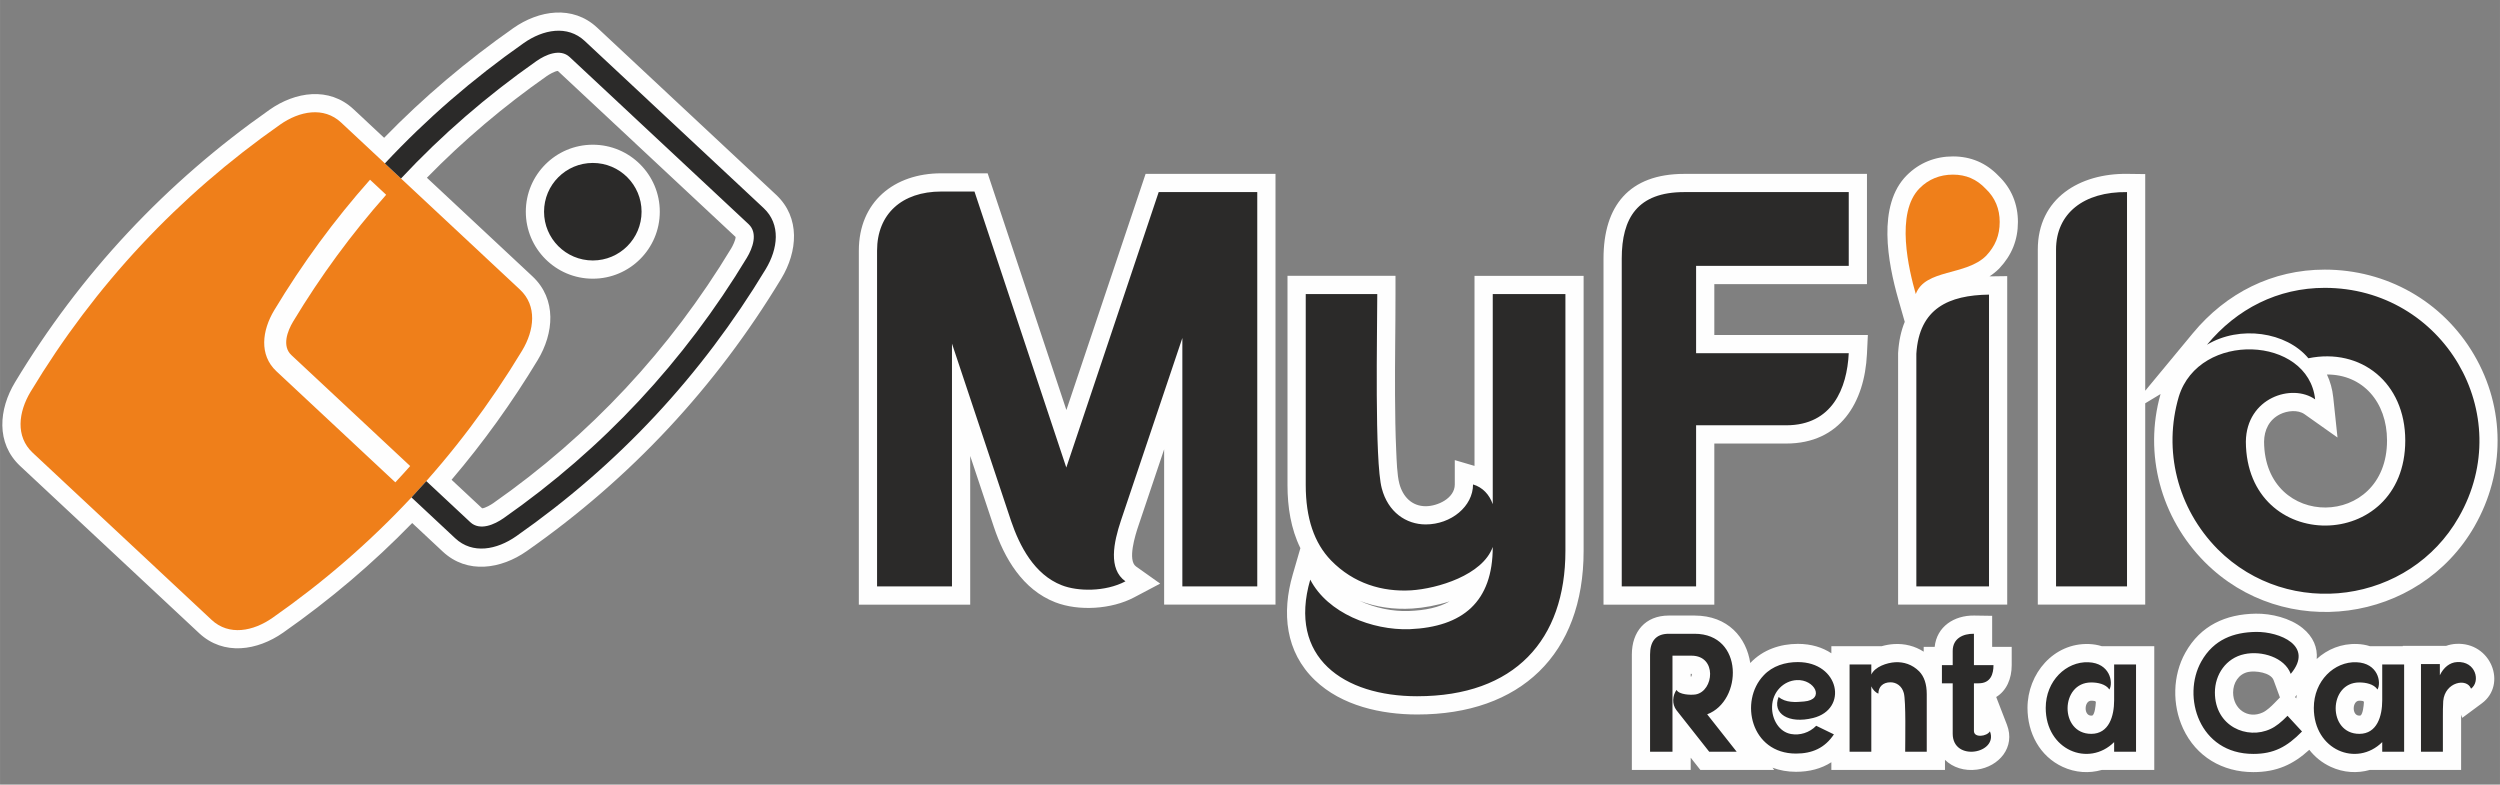
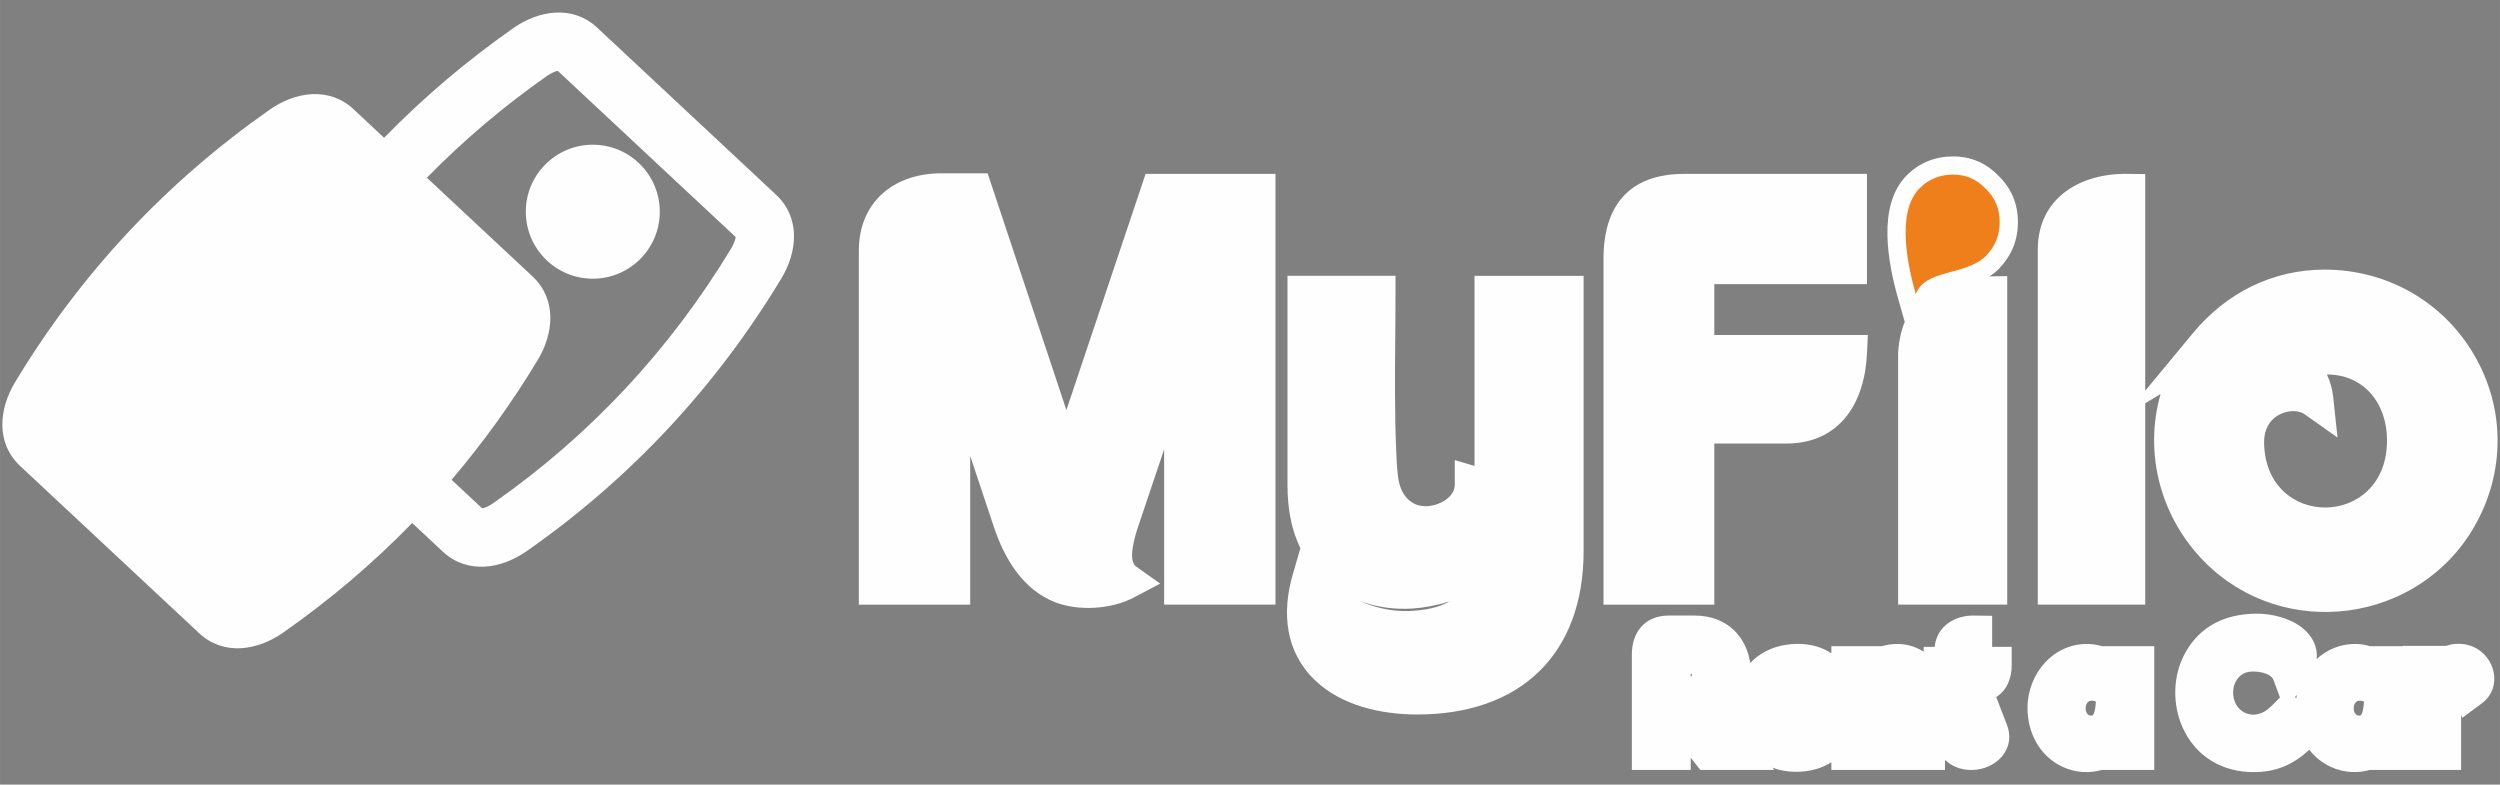
<svg xmlns="http://www.w3.org/2000/svg" xml:space="preserve" width="68.587mm" height="21.525mm" version="1.1" style="shape-rendering:geometricPrecision; text-rendering:geometricPrecision; image-rendering:optimizeQuality; fill-rule:evenodd; clip-rule:evenodd" viewBox="0 0 2722.37 854.39">
  <rect x="0" y="0" width="2722.37" height="854.39" fill="#808080" stroke="none" />
  <defs>
    <style type="text/css">
   
    .fil0 {fill:none}
    .fil1 {fill:#FEFEFE}
    .fil2 {fill:#EF7F1A}
    .fil4 {fill:#2B2A29;fill-rule:nonzero}
    .fil3 {fill:#EF7F1A;fill-rule:nonzero}
   
  </style>
  </defs>
  <g id="Layer_x0020_1">
-     <rect class="fil0" y="-0" width="2722.37" height="854.39" />
    <path class="fil1" d="M448.84 569.55c-42.65,43.85 -89.55,83.71 -140.62,119.43 -27.87,19.5 -64.69,25.45 -91.4,0.51l-194.79 -181.94c-26.77,-25 -23.32,-62.01 -5.72,-91.22 71.28,-118.3 164.2,-217.57 277.26,-296.86 27.86,-19.54 64.71,-25.47 91.42,-0.52l33.29 31.1c43.01,-44.15 90.13,-83.99 140.62,-119.4 27.86,-19.53 64.71,-25.47 91.42,-0.52l194.79 181.94c26.77,25 23.35,62.04 5.71,91.24 -71.4,118.2 -164.1,217.68 -277.27,296.85 -27.87,19.5 -64.69,25.45 -91.4,0.51l-33.31 -31.12zm42.88 -47.1l33.29 31.09c3.34,-0.15 9.82,-4.02 12.03,-5.57 105.71,-73.95 192.57,-167.18 259.26,-277.59 1.39,-2.3 4.8,-9.01 4.72,-12.34l-193.57 -180.8c-3.33,0.15 -9.78,4.01 -11.99,5.56 -46.86,32.87 -90.63,69.84 -130.6,110.76l114.92 107.34c26.77,25 23.35,62.04 5.71,91.24 -28,46.35 -59.27,89.82 -93.77,130.32zm153.8 -364.86c40.28,0 72.95,32.67 72.95,72.95 0,40.28 -32.67,72.95 -72.95,72.95 -40.28,0 -72.95,-32.67 -72.95,-72.95 0,-40.28 32.67,-72.95 72.95,-72.95zm1520.91 143.37l19.34 -0.27 0 357.72 -118.82 0 0 -273.79 0.04 -0.61c0.79,-12.85 3.26,-23.98 7.2,-33.54l-7.09 -24.8c-11.32,-39.63 -23.23,-102.23 9.34,-134.81 13.63,-13.63 30.98,-20.53 50.23,-20.53 19.48,0 36.18,7.09 49.62,21.14 14.07,13.46 21.14,30.77 21.14,50.23 0,19.6 -6.72,36.16 -20.11,50.41l-0.42 0.44c-3.3,3.3 -6.8,6.07 -10.46,8.43zm169.63 138.21c0,66.46 0,132.93 0,199.39l0 19.85 -116.98 0 0 -19.85c0,-122.27 0,-244.55 0,-366.82 0,-55.88 45.71,-83.08 97.39,-82.41l19.59 0.25 0 19.59c0,72.11 0,144.22 0,216.34l51.97 -62.76c36.17,-43.67 86.48,-69.14 143.49,-69.14 67.29,0 128.37,34.41 162.49,92.48 34.24,58.27 34.24,128.23 0.73,186.87 -60.56,105.98 -207.64,125.75 -293.84,39.12 -47.83,-48.07 -66.65,-117.74 -48.14,-182.99l-16.71 10.09zm197.89 -31.33c3.52,7.46 5.9,15.79 6.87,24.97l4.63 43.64 -35.83 -25.34c-7.4,-5.24 -18.97,-3.84 -26.66,-0.03 -11.9,5.89 -17.32,17.12 -17.48,29.91 0.48,96.33 133.9,95.24 133.9,-1.3 0,-41.9 -26.48,-72.02 -65.44,-71.85zm82.54 295.85l0 -0.37 47.25 0c3.36,-1.2 6.94,-1.95 10.71,-2.17 38.22,-2.23 56,44.14 28.21,64.74l-21.37 15.85 -1.24 -3.41c0,0.57 0,1.15 0,1.72l0 58.38 -99.38 0c-13.76,3.93 -28.7,3.04 -42.48,-3.32 -9.58,-4.42 -17.42,-10.84 -23.47,-18.6 -17.53,16.04 -35.56,24.3 -60.95,24.3 -33.6,0 -62.27,-16.81 -76.5,-47.5 -11.97,-25.8 -11.47,-57.67 2.48,-82.6 16.54,-29.55 43.86,-41.96 76.66,-42.44 17.08,-0.25 37.46,4.78 50.9,15.6 11.9,9.58 16.56,21.56 15.49,33.76 11.57,-10.6 26.8,-16.98 44.03,-16.32 4.81,0.18 9.48,0.97 13.88,2.37l35.79 0zm-115.97 56.83c0.18,-1.28 0.4,-2.55 0.65,-3.81l-1.99 2.35 1.34 1.45zm-17.76 -1.03l-6.9 -18.81c-3.1,-8.44 -20.06,-10.55 -27.69,-8.92 -10.55,2.25 -16.4,11.98 -16.4,22.33 0,18.14 16.17,29.29 32.3,21.75 4.44,-2.08 9.34,-6.74 12.72,-10.21l5.98 -6.14zm91.47 5.02l-0.7 -1.04c-1.35,-0.34 -3.35,-0.44 -4.35,-0.44 -7.75,0 -8.43,16.27 0,16.27 0.3,0 1.09,-0.02 1.38,-0.16 2.45,-1.68 3.44,-10.1 3.67,-14.63zm-479.41 -54.87l0 -5.2 11.96 0c2.23,-22.08 21.19,-34.46 43.05,-34.13l19.54 0.3 0 33.83 21.29 0 0 19.85c0,14.94 -5.71,27.96 -16.87,34.72l11.69 30.24c9.45,24.45 -8.66,45.66 -32.69,48.83 -13.65,1.8 -26.22,-2.28 -34.79,-10.63l0 11 -123.73 0 0 -8.41c-11,7.08 -23.98,10.42 -38.51,10.42 -9.09,0 -17.72,-1.54 -25.6,-4.46l1.93 2.45 -80.45 0 -10.53 -13.35 0 13.35 -64.1 0 0 -125.72c0,-24.71 14.51,-42.42 40.21,-42.42l28.07 0c36.59,0 56.51,24.18 60.66,51.7 0.06,-0.06 0.12,-0.12 0.17,-0.18 13.5,-14.25 32.35,-20.69 51.66,-20.69 14.74,0 26.97,3.93 36.49,10.25l0 -7.68 54.69 0c4.49,-1.3 9.08,-2.08 13.5,-2.35 11.67,-0.71 22.85,2.16 32.37,8.29zm-207 72.51c-0.02,0.02 -0.04,0.04 -0.06,0.06l0.08 0.11c-0.01,-0.06 -0.02,-0.11 -0.02,-0.17zm-46.71 -45.45c0.25,0.01 0.5,0.01 0.73,0.01 0.35,-0.79 0.58,-1.94 0.57,-2.85 -0.16,-0.01 -0.3,-0.01 -0.42,-0.01l-0.89 0c0,0.95 0,1.9 0,2.85zm447.62 101.75c-13.76,3.93 -28.7,3.04 -42.48,-3.32 -25.21,-11.63 -38.39,-37.12 -38.39,-64.24 0,-37.3 28.52,-71.05 67.04,-69.56 4.81,0.18 9.48,0.97 13.88,2.37l57.13 0 0 134.74 -57.17 0zm-6.43 -73.92l-0.7 -1.05c-1.35,-0.34 -3.35,-0.44 -4.35,-0.44 -7.75,0 -8.43,16.27 0,16.27 0.3,0 1.09,-0.02 1.38,-0.16 2.45,-1.68 3.44,-10.09 3.68,-14.62zm-1225.79 -268.02l0 161.92 -121.28 0 0 -19.85c0,-121.86 0,-243.72 0,-365.59 0,-53.11 38.31,-84.26 89.77,-84.26l50.5 0 85.75 257.77 86.25 -257.16 141.47 0 0 469.08 -121.28 0 0 -169.12 -28.2 83.83c-3.09,9.18 -11.93,36.99 -2.42,43.73l26.32 18.67 -28.54 15.07c-24.41,12.89 -60.14,15.23 -85.78,5.24 -35.37,-13.78 -55.39,-47.81 -66.83,-82.14l-25.73 -77.19zm359.56 100.41c-10.33,-20.95 -14.04,-44.76 -14.04,-68.76l0 -227.79 117.6 0 0 19.85c0,36.69 -0.7,73.35 -0.5,110.06 0.12,20.29 0.37,40.66 1.3,60.93 0.46,9.98 0.89,25.96 3.43,35.52 3.76,14.11 13.55,24.53 28.67,24.53 12.91,0 31.68,-8.62 31.68,-23.7l0 -26.51 21.47 6.31 0 -206.97 118.82 0 0 299.56c0,112.71 -68.93,178.11 -181.17,178.11 -39.09,0 -82.21,-9.45 -111.31,-37.24 -32.41,-30.96 -36.33,-73.59 -24.29,-115.11l8.34 -28.77zm162.47 57.95c-14,4.48 -28.25,7.05 -40.73,7.82 -20.04,1.23 -39.42,-1.56 -57.25,-8.43 17.06,8.01 36.66,11.73 53.46,11.11 18.32,-0.68 33.18,-3.93 44.53,-10.49zm288.28 -345.47l0 55.39 167.21 0 -1 20.8c-2.56,52.97 -29.34,97.41 -87.91,97.41l-78.3 0c0,51.86 0,103.72 0,155.59l0 19.85 -120.66 0 0 -376.85c0,-57.62 28.04,-92.23 87.93,-92.23l198.96 0 0 120.05 -166.23 0z" />
    <g id="_1849063899120">
-       <path class="fil2" d="M568.5 381.87c-70.1,116.05 -160.54,213.11 -271.66,290.85 -21.2,14.83 -47.57,19.93 -66.47,2.27l-8.59 -8.03 -177.61 -165.89 -8.59 -8.03c-18.91,-17.66 -15.62,-44.32 -2.27,-66.48 69.99,-116.16 160.65,-213 271.66,-290.85 21.18,-14.85 47.57,-19.93 66.47,-2.27l8.59 8.03 177.61 165.89 8.59 8.03c18.9,17.66 15.64,44.33 2.27,66.47zm-138.01 143.39l-120.99 -113 -8.59 -8.03c-18.9,-17.66 -15.62,-44.31 -2.27,-66.47 30.77,-51.08 65.54,-98.42 104.28,-142.05l17.57 16.41c-37.65,42.46 -71.45,88.48 -101.3,138.02 -6.23,10.34 -12.37,26.78 -1.91,36.55l129.35 120.82c-5.31,5.99 -10.69,11.91 -16.15,17.75z" />
      <path class="fil3" d="M2126.67 190.16c-14.11,0 -26.38,4.91 -36.19,14.72 -26.99,26.99 -11.66,89.55 -4.29,115.32 10.43,-27.6 54.59,-19.63 76.68,-41.71 9.81,-10.43 14.72,-22.08 14.72,-36.81 0,-14.11 -4.91,-26.38 -15.34,-36.19 -9.82,-10.43 -21.47,-15.33 -35.58,-15.33z" />
-       <path class="fil4" d="M2531.51 313.46c-50.91,0 -95.69,22.7 -128.2,61.96 35.58,-21.47 86.49,-14.11 110.42,14.72 57.05,-11.66 105.5,26.38 105.5,89.56 0,122.68 -172.98,123.9 -173.59,1.23 0.61,-47.85 50.3,-63.8 75.45,-46.01 -7.36,-69.31 -126.36,-74.84 -148.45,-3.07 -17.17,58.28 -1.84,121.45 42.33,166.24 77.9,77.9 209.17,58.88 262.54,-34.97 64.4,-112.25 -17.17,-249.66 -145.99,-249.66zm-1885.99 -136.02c29.32,0 53.1,23.78 53.1,53.1 0,29.32 -23.78,53.1 -53.1,53.1 -29.32,0 -53.1,-23.78 -53.1,-53.1 0,-29.32 23.78,-53.1 53.1,-53.1zm188.31 115.61c-70.1,116.05 -160.54,213.11 -271.66,290.85 -21.2,14.83 -47.57,19.93 -66.47,2.27l-8.59 -8.03 -39.05 -36.47c5.46,-5.85 10.84,-11.76 16.15,-17.75l47.88 44.71c10.46,9.78 26.45,2.53 36.33,-4.39 108.16,-75.67 196.63,-170.63 264.87,-283.59 6.24,-10.34 12.36,-26.76 1.89,-36.53l-194.8 -181.94c-10.46,-9.77 -26.43,-2.55 -36.31,4.38 -54.03,37.89 -103.22,80.52 -147.42,127.82l-17.57 -16.41c45.29,-48.46 95.71,-92.13 151.21,-131.06 21.18,-14.85 47.57,-19.93 66.47,-2.27l8.59 8.03 177.61 165.89 8.59 8.03c18.91,17.66 15.64,44.33 2.27,66.48zm983.38 397.1c-14.86,0 -20.37,9.18 -20.37,22.57l0 105.88 24.41 0c0,-34.87 0,-69.73 0,-104.59l20.73 0c28.07,0 24.41,38.53 4.59,42.2 -5.69,0.92 -18.35,0.18 -20.92,-4.95 -4.22,6.05 -5.32,15.41 0,22.2l35.6 45.14 29.91 0 -32.11 -40.74c38.53,-14.5 40.18,-87.71 -13.77,-87.71l-28.07 0zm157.07 91.75c38.72,-9.54 28.81,-60.92 -16.51,-60.92 -13.58,0 -27.53,4.04 -37.25,14.5 -26.79,28.07 -13.94,85.14 35.23,85.14 17.62,0 31.38,-6.05 41.29,-20.92l-19.27 -9.36c-7.53,7.71 -17.98,10.65 -27.34,8.99 -13.03,-2.2 -21.1,-15.96 -20.74,-29.73 0.37,-16.52 12.84,-28.26 26.79,-29 19.64,-1.1 31.38,21.29 8.07,23.3 -9.17,0.92 -20.18,1.47 -27.71,-4.95 -7.34,18.17 11.01,29.54 37.43,22.94zm63.49 -47.34l0 -11.01 -23.67 0 0 95.05 23.67 0 0 -66.24 0 -4.95c1.46,3.48 4.77,6.97 7.7,7.89 0,-7.34 4.96,-12.3 13.21,-12.3 6.42,0 12.48,4.04 14.5,11.74 2.39,8.81 1.47,51.56 1.47,63.86l23.49 0 0 -62.76c0,-10.82 -2.75,-19.08 -8.26,-24.77 -7.53,-7.52 -16.88,-10.46 -26.24,-9.91 -8.81,0.55 -21.83,4.77 -25.87,13.4zm88.63 -25.69l0 15.41 -11.74 0 0 19.82 11.74 0 0 54.86c0,31.01 49.91,21.65 40.55,-2.57 -3.48,5.69 -17.43,7.34 -17.43,-0.37l0 -51.93 5.14 0c13.21,0 16.15,-10.28 16.15,-19.82l-21.29 0 0 -34.13c-11.93,-0.18 -23.12,5.14 -23.12,18.72zm175.79 109.73l23.85 0 0 -95.05 -23.85 0 0 10.09 0 28.99c0,17.06 -5.51,36.51 -24.96,36.51 -34.68,0 -33.94,-55.97 0,-55.97 6.97,0 15.78,1.66 19.82,7.71 4.41,-7.89 0.55,-28.81 -22.93,-29.73 -24.04,-0.92 -46.42,20.18 -46.42,49.73 0,46.06 46.79,64.77 74.5,37.25l0 10.46zm192.3 -84.75c25.87,-30.67 -12.3,-46.09 -37.8,-45.72 -24.22,0.37 -46.06,8.07 -59.64,32.29 -21.29,38.08 -2.39,100.56 56.7,100.56 22.2,0 36.51,-7.53 53.03,-24.41l-15.78 -17.1c-6.79,6.97 -12.84,11.77 -18.53,14.34 -25.32,11.93 -60.55,-2.75 -60.55,-39.73 0,-19.51 12.11,-37.53 32.11,-41.74 18.71,-4.04 43.86,3.48 50.46,21.5zm99.64 84.75l23.86 0 0 -95.05 -23.86 0 0 10.09 0 28.99c0,17.06 -5.51,36.51 -24.95,36.51 -34.68,0 -33.94,-55.97 0,-55.97 6.97,0 15.78,1.66 19.82,7.71 4.4,-7.89 0.55,-28.81 -22.94,-29.73 -24.04,-0.92 -46.42,20.18 -46.42,49.73 0,46.06 46.79,64.77 74.5,37.25l0 10.46zm42.2 -95.42l0 95.42 23.86 0 0 -38.53c0,-4.77 0,-10.83 0.37,-16.7 1.83,-20.74 25.87,-25.51 30.28,-13.4 10.64,-7.89 5.14,-30.28 -15.23,-28.99 -7.89,0.37 -14.68,5.87 -18.72,14.31l0 -12.11 -20.55 0zm-1575.15 -514.61l-36.19 0c-42.94,0 -69.93,24.53 -69.93,64.41 0,122.68 0,244.13 0,365.59l81.58 0 0 -264.38 64.4 193.22c9.2,26.99 25.15,58.27 55.21,69.93 17.17,6.75 47.23,7.36 69.31,-4.29 -19.02,-13.49 -12.88,-42.32 -4.91,-66.25l66.86 -198.74 0 270.51 81.58 0 0 -429.39 -80.97 0 -0.62 0 -25.76 0 -100.6 299.96 -99.99 -300.57zm482.14 549.61c106.12,0 161.33,-61.34 161.33,-158.26l0 -279.71 -79.13 0 0 228.8c-3.68,-10.43 -11.04,-18.4 -21.47,-21.47 0,23.92 -23.92,43.55 -51.52,43.55 -21.47,0 -41.1,-13.5 -47.85,-39.26 -7.97,-29.44 -4.91,-170.53 -4.91,-211.62l-77.9 0 0 207.94c0,36.19 9.2,63.18 27.61,82.2 24.53,25.15 55.82,34.35 87.1,32.51 28.83,-1.84 77.9,-16.56 88.94,-47.23 0,59.71 -32.51,87.11 -90.78,89.56 -40.48,1.23 -88.94,-17.38 -107.96,-53.98 -24.54,84.65 36.19,126.98 116.54,126.98zm469.87 -549l-179.11 0c-50.91,0 -68.09,28.22 -68.09,72.38l0 357 80.97 0c0,-58.27 0,-116.54 0,-175.43l98.14 0c50.3,0 66.25,-40.49 68.09,-78.52l-166.23 0 0 -95.08 166.23 0 0 -80.36zm73.61 176.05l0 253.34 79.13 0 0 -317.74c-43.55,0.61 -76.06,14.72 -79.13,64.4zm229.42 -176.05c-47.23,-0.61 -77.29,23.31 -77.29,62.57 0,122.68 0,244.75 0,366.82l77.29 0c0,-142.92 0,-286.46 0,-429.39z" />
    </g>
  </g>
</svg>